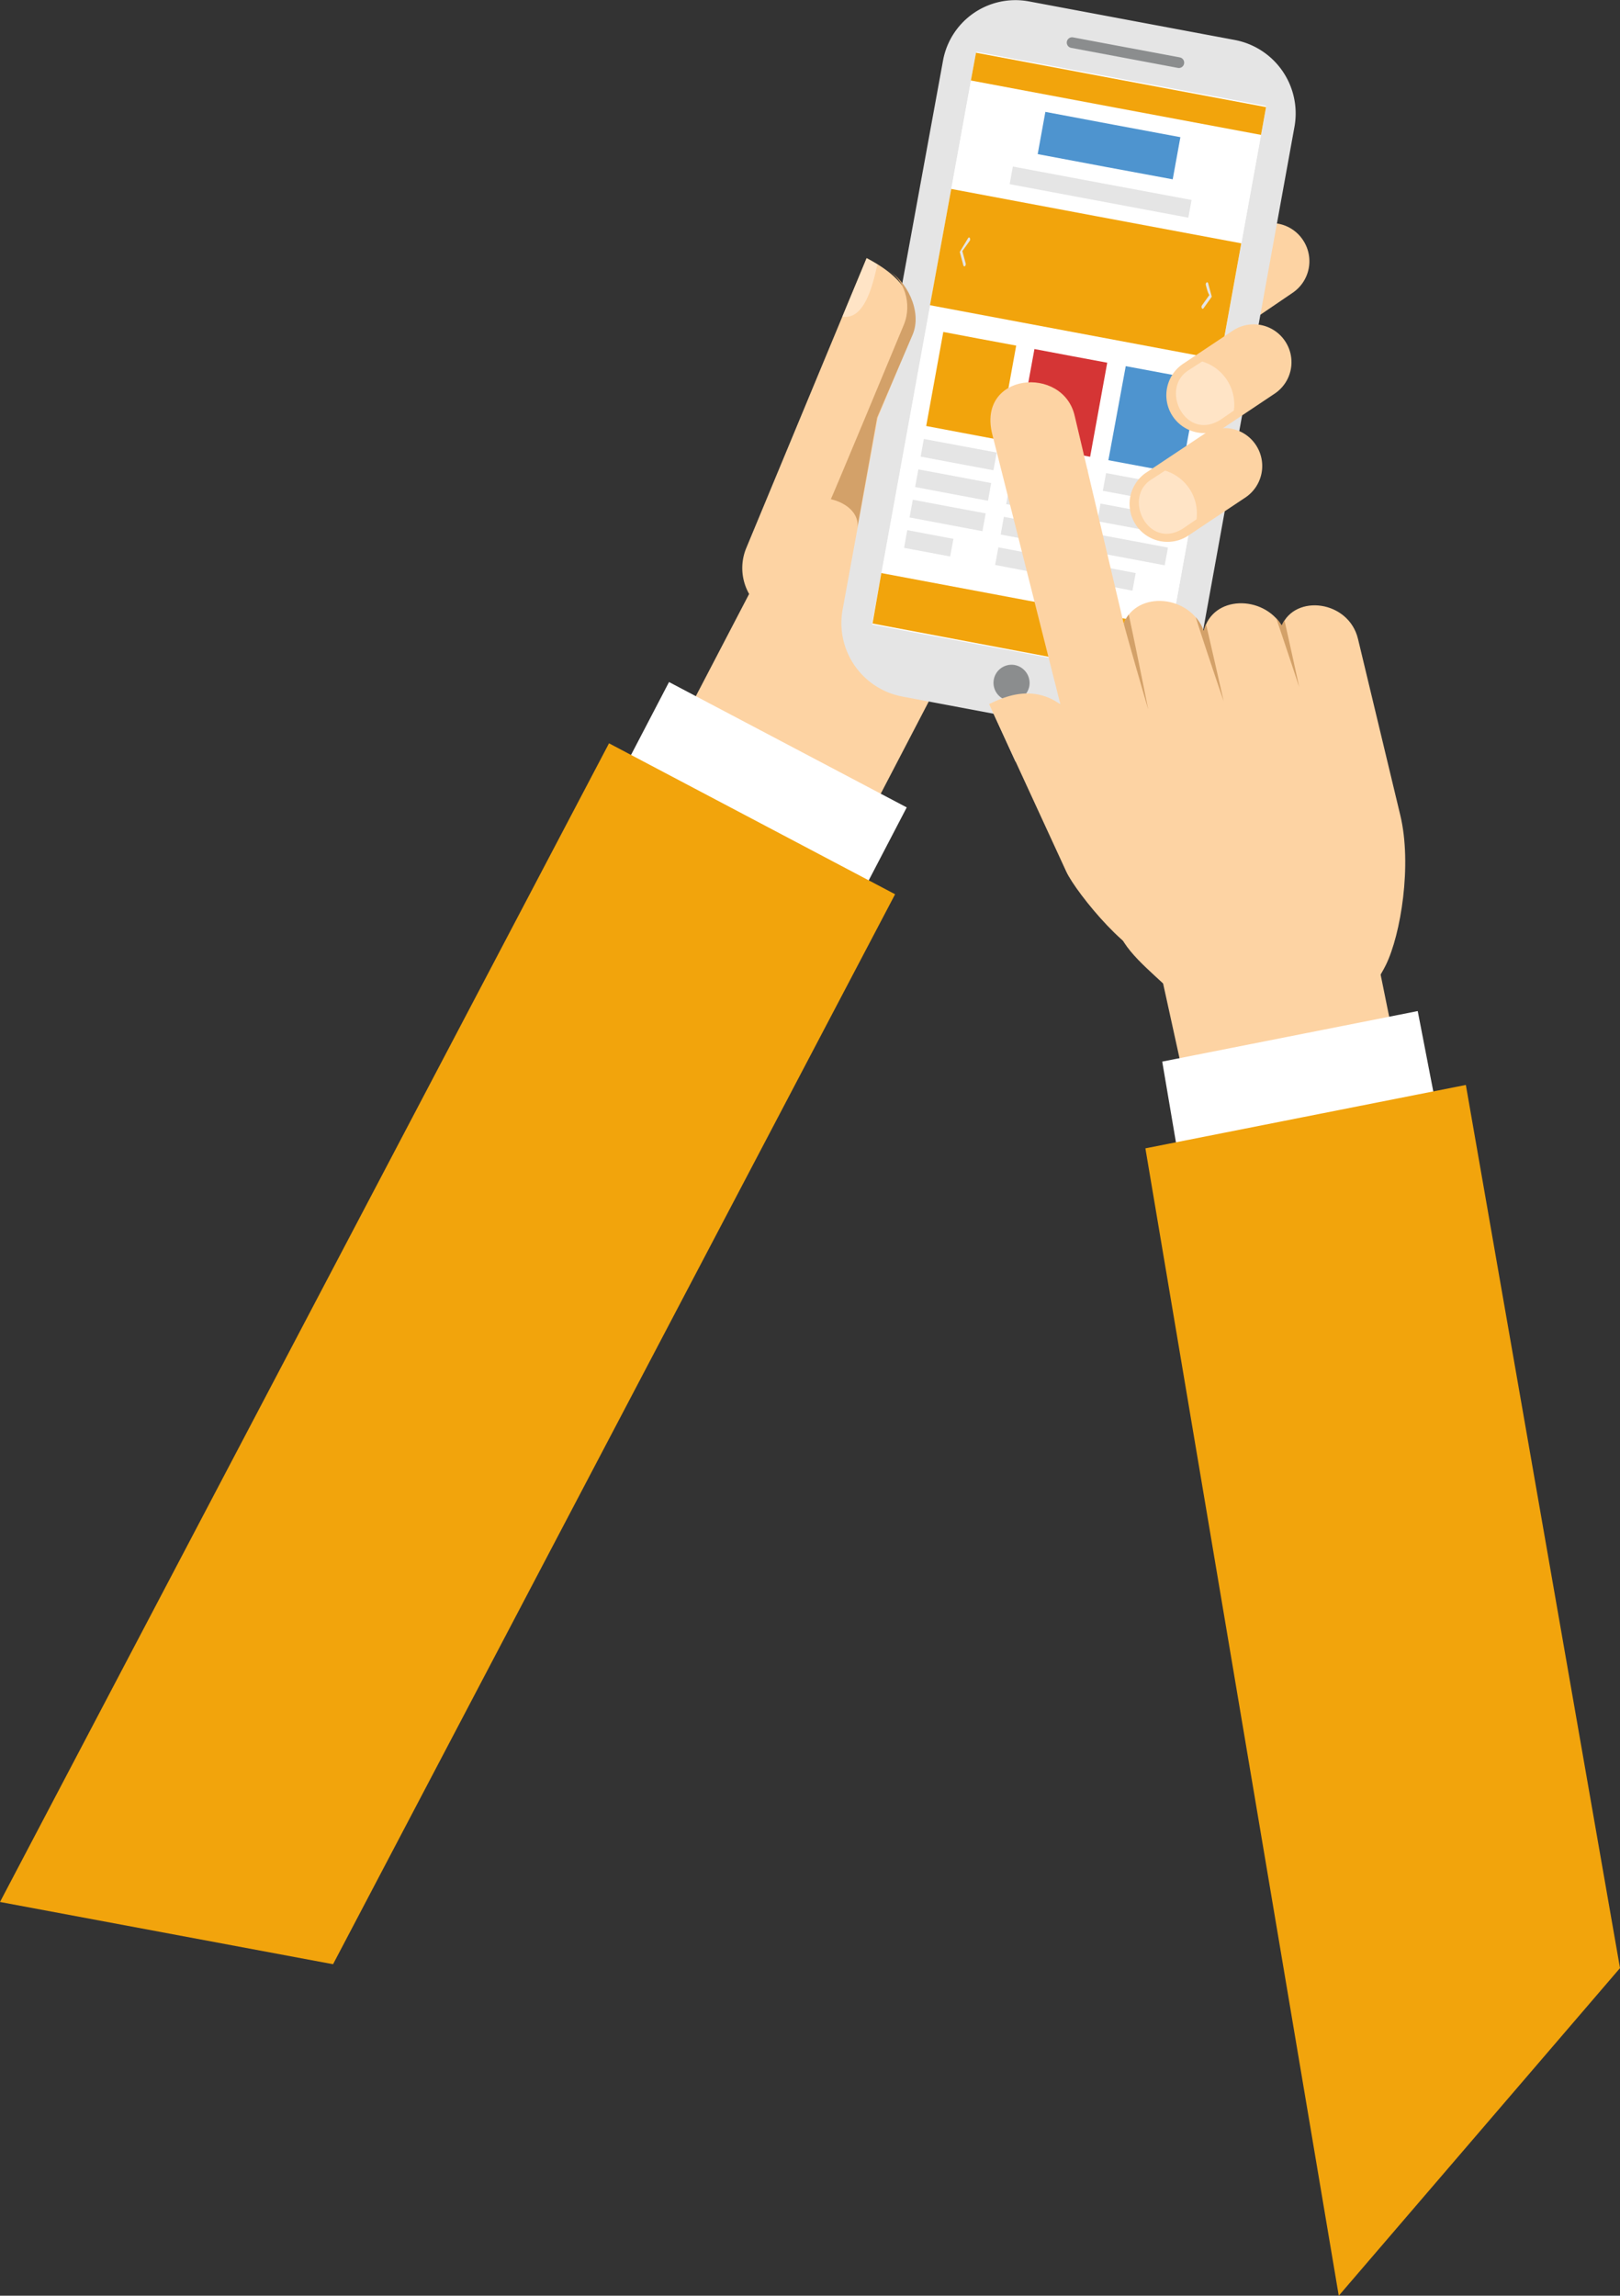
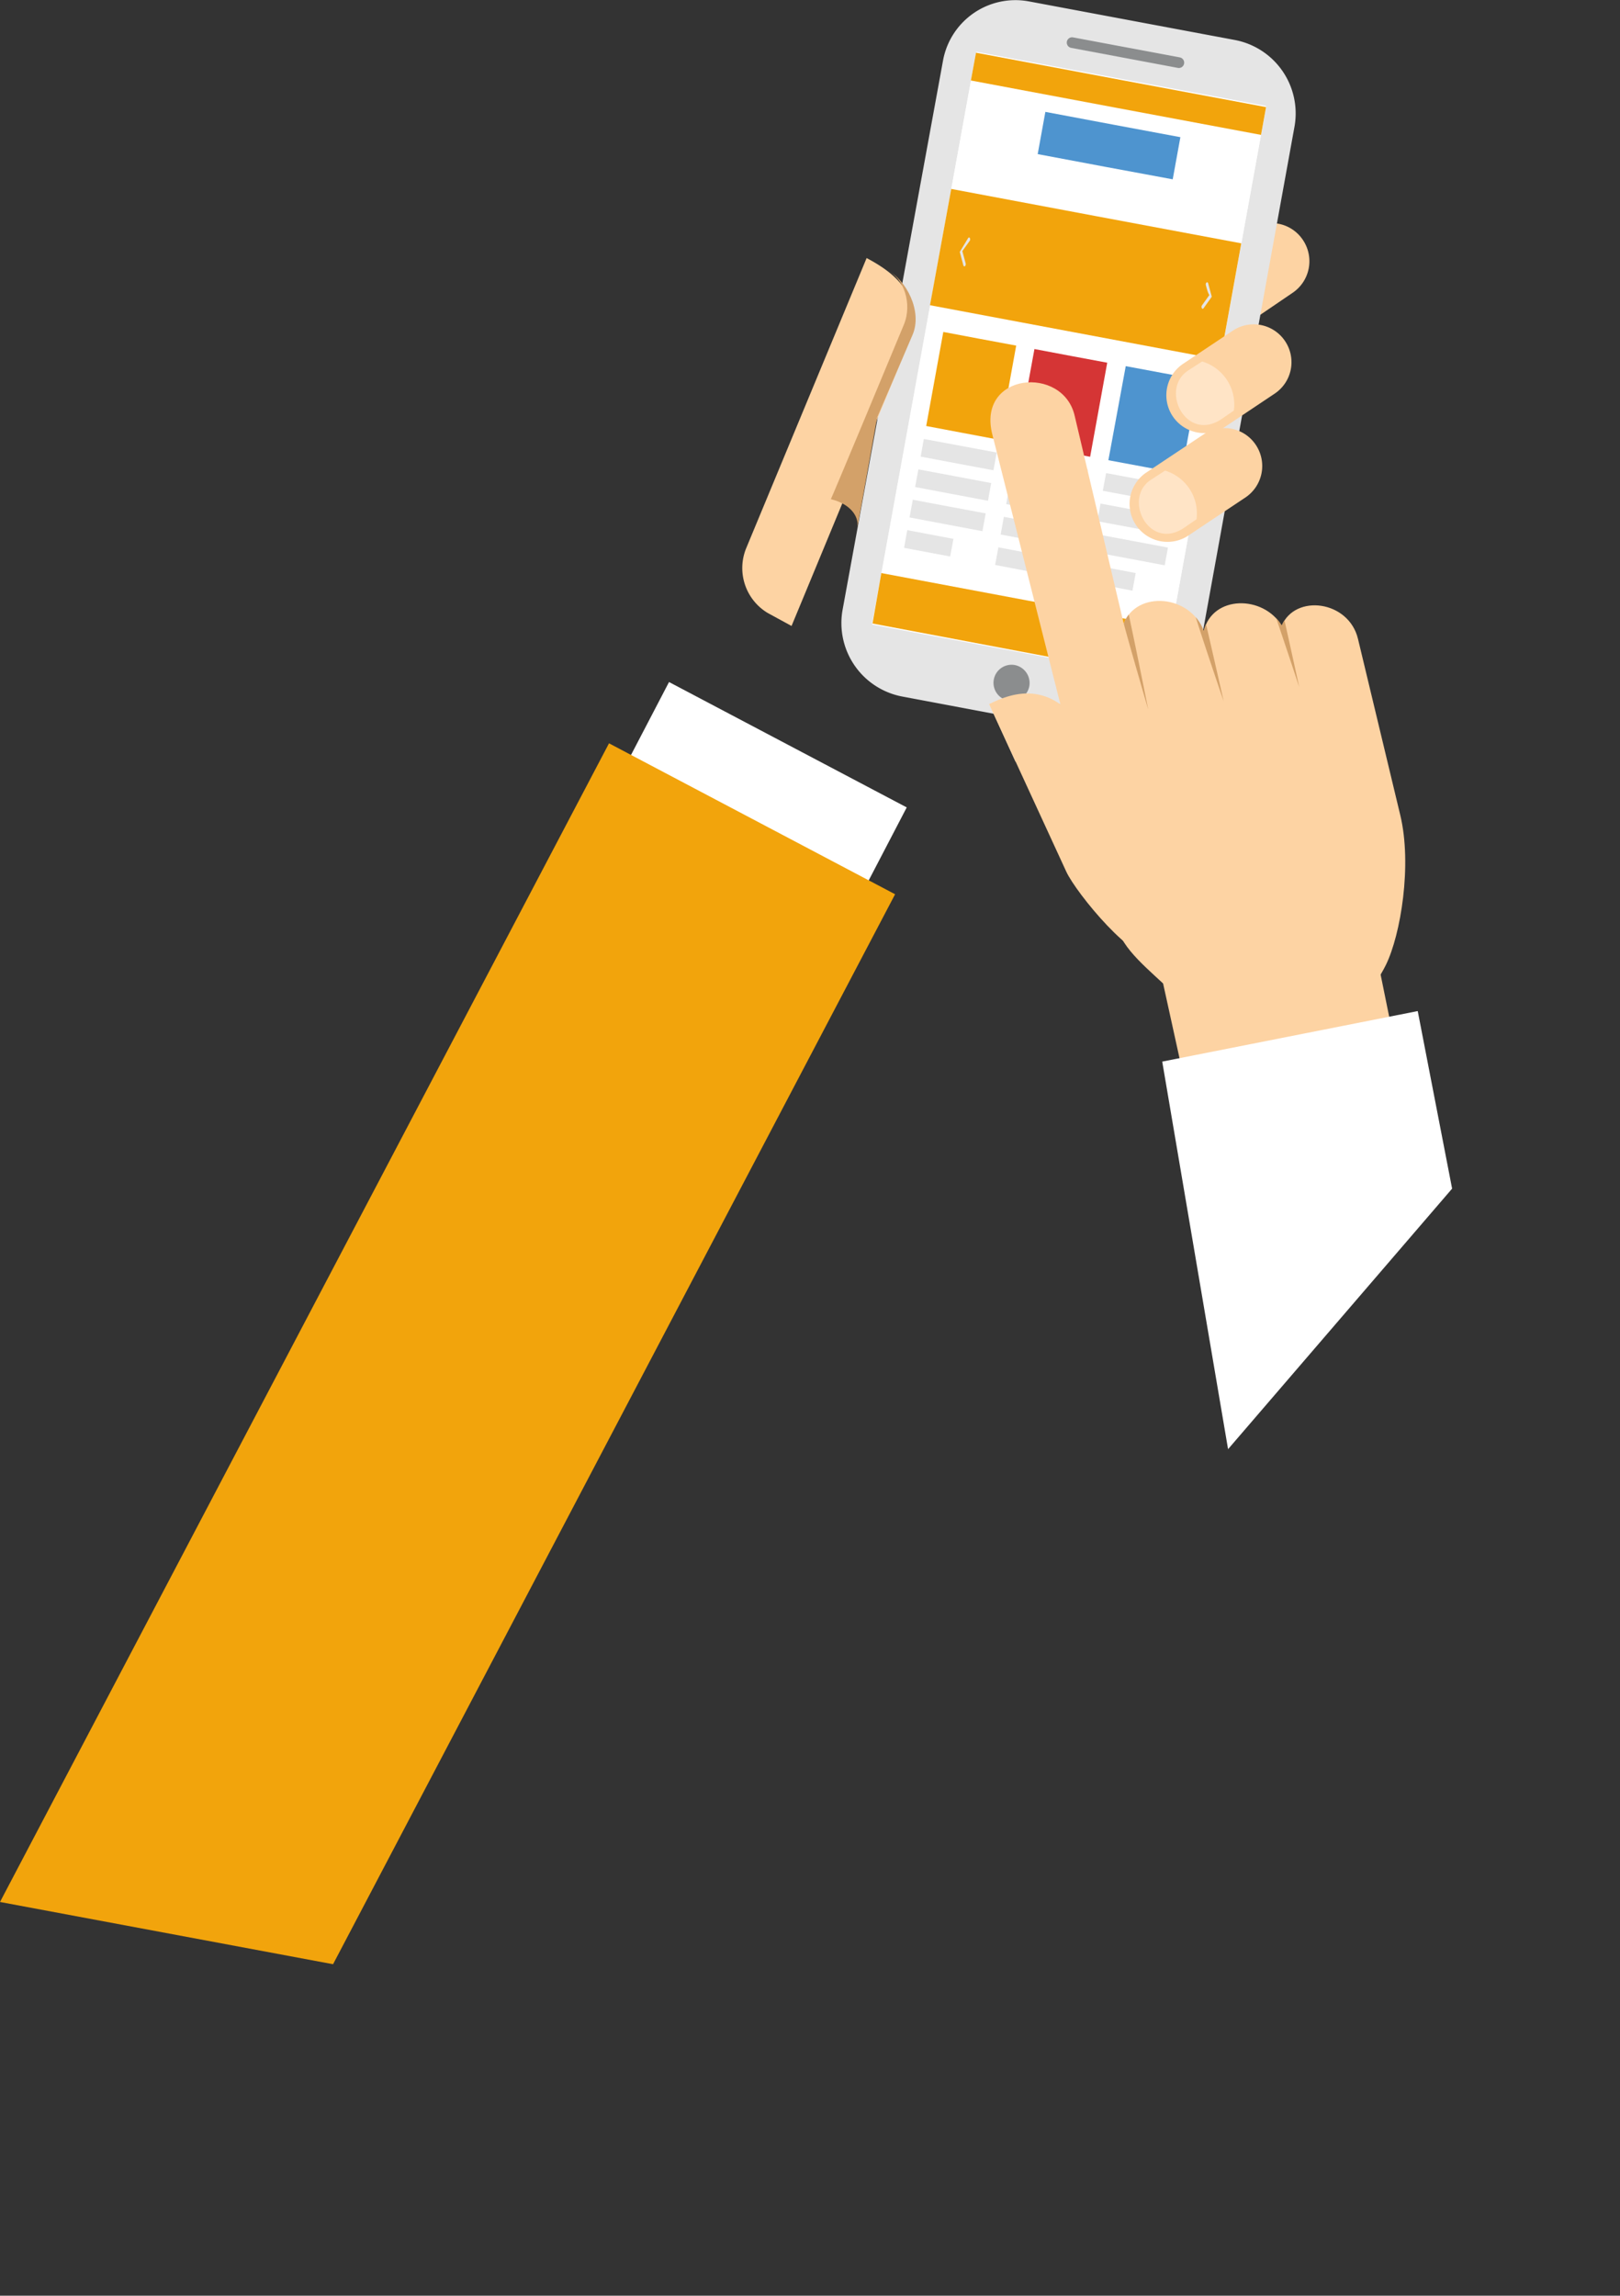
<svg xmlns="http://www.w3.org/2000/svg" viewBox="0 0 183.81 260.39">
  <rect x="0" y="0" width="183.81" height="260.39" fill="#333333" stroke="none" />
  <defs>
    <style>.cls-1{fill:#fdd3a3;}.cls-1,.cls-10,.cls-2,.cls-3,.cls-4,.cls-5,.cls-6,.cls-8,.cls-9{fill-rule:evenodd;}.cls-2,.cls-7{fill:#e5e5e5;}.cls-3{fill:#fff;}.cls-4{fill:#f2a40c;}.cls-5{fill:#4e94cf;}.cls-6{fill:#d53535;}.cls-8{fill:#8b8d8e;}.cls-9{fill:#ffe4c6;}.cls-10{fill:#d3a169;}</style>
  </defs>
  <title>hands</title>
  <g id="Layer_2" data-name="Layer 2">
    <g id="Layer_1-2" data-name="Layer 1">
-       <polygon class="cls-1" points="75.97 84.68 96.95 95.75 105.54 79.26 127.88 61.35 96.71 44.91 75.97 84.68" />
      <path class="cls-1" d="M147.86,27.26a4.32,4.32,0,0,1-1.18,5.94L112.51,56.45a4.3,4.3,0,0,1-4.75-7.16L141.93,26A4.28,4.28,0,0,1,147.86,27.26Z" />
      <path class="cls-2" d="M116.7.15l23.43,4.39a8.48,8.48,0,0,1,6.75,9.81L135.57,76.68a8.37,8.37,0,0,1-9.76,6.73L102.35,79a8.48,8.48,0,0,1-6.75-9.82L107,6.86A8.35,8.35,0,0,1,116.7.15Z" />
      <path class="cls-3" d="M110.88,5.89,143.56,12a.11.11,0,0,1,.09.13L131.9,76.9a.12.12,0,0,1-.14.09L99.05,70.86a.11.11,0,0,1-.09-.13L110.74,6A.11.11,0,0,1,110.88,5.89Z" />
      <path class="cls-3" d="M110.74,6l16.45,3.09,16.46,3.08-5.88,32.37L131.9,76.9q-8.25-1.53-16.48-3.09L99,70.72l5.88-32.37Z" />
      <polygon class="cls-4" points="110.74 5.98 127.19 9.07 143.65 12.15 143.08 15.3 126.62 12.22 110.16 9.13 110.74 5.98" />
      <polygon class="cls-5" points="118.61 12.69 126.27 14.13 133.93 15.56 133.06 20.34 125.4 18.92 117.74 17.48 118.61 12.69" />
      <polygon class="cls-4" points="107.93 21.43 124.38 24.52 140.84 27.6 138.45 40.8 121.98 37.71 105.52 34.62 107.93 21.43" />
-       <polygon class="cls-2" points="114.56 20.89 124.69 22.79 134.83 24.69 135.2 22.68 125.06 20.79 114.92 18.89 114.56 20.89" />
      <polygon class="cls-4" points="105.09 48.32 109.22 49.1 113.36 49.88 115.3 39.2 111.16 38.43 107.03 37.65 105.09 48.32" />
      <polygon class="cls-6" points="115.42 50.26 119.56 51.04 123.69 51.81 125.63 41.14 121.5 40.37 117.37 39.59 115.42 50.26" />
      <path class="cls-5" d="M125.76,52.2l4.14.77,4.13.78L136,43.07l-4.14-.77-4.13-.77Z" />
      <path class="cls-4" d="M100,65l16.46,3.09,16.48,3.08-1,5.75q-8.25-1.53-16.48-3.09L99,70.72Z" />
      <polygon class="cls-2" points="104.46 51.79 108.59 52.57 112.72 53.34 113.09 51.33 108.96 50.56 104.82 49.79 104.46 51.79" />
      <polygon class="cls-2" points="103.83 55.24 107.96 56.02 112.1 56.8 112.46 54.79 108.33 54.01 104.2 53.24 103.83 55.24" />
      <polygon class="cls-2" points="103.2 58.69 107.33 59.47 111.47 60.25 111.84 58.23 107.7 57.46 103.57 56.68 103.2 58.69" />
      <polygon class="cls-2" points="102.58 62.14 107.81 63.12 108.18 61.12 102.94 60.13 102.58 62.14" />
      <polygon class="cls-2" points="114.8 53.73 118.93 54.51 123.06 55.28 123.43 53.27 119.29 52.5 115.16 51.72 114.8 53.73" />
      <polygon class="cls-2" points="114.17 57.18 118.3 57.95 122.44 58.73 122.8 56.73 118.67 55.95 114.53 55.17 114.17 57.18" />
      <polygon class="cls-2" points="113.54 60.63 117.67 61.4 121.81 62.18 122.18 60.17 118.04 59.4 113.9 58.62 113.54 60.63" />
      <path class="cls-2" d="M112.91,64.08l5.24,1,.36-2-5.23-1Z" />
      <polygon class="cls-2" points="125.13 55.67 129.27 56.44 133.4 57.22 133.77 55.21 129.63 54.43 125.5 53.66 125.13 55.67" />
      <polygon class="cls-2" points="124.51 59.12 128.64 59.89 132.78 60.67 133.14 58.66 129 57.89 124.87 57.12 124.51 59.12" />
      <polygon class="cls-2" points="123.88 62.57 128.01 63.34 132.15 64.12 132.52 62.11 128.38 61.33 124.25 60.56 123.88 62.57" />
      <path class="cls-2" d="M123.25,66c1.75.32,3.49.65,5.24,1l.37-2-5.24-1Z" />
      <path class="cls-7" d="M136.82,32.34a.29.29,0,0,1,.08-.3c.07-.06.15,0,.18.08.13.51.27,1,.41,1.54a0,0,0,0,0,0,0h0v0h0v0h0v0h0l0,0-.93,1.3c-.06.09-.15.09-.19,0a.31.31,0,0,1,0-.31l.85-1.19C137.07,33.28,136.94,32.81,136.82,32.34Z" />
      <path class="cls-7" d="M109.85,27c.06-.09.15-.08.19,0a.33.33,0,0,1,0,.3l-.85,1.18.38,1.41a.35.35,0,0,1-.08.3c-.07.06-.15,0-.18-.07l-.41-1.55v0h0v0h0v0h0v0h0v0h0v0h0v0h0l0,0Z" />
      <path class="cls-8" d="M115.13,75.43a2.08,2.08,0,0,1,1.66,2.4,2.05,2.05,0,1,1-1.66-2.4Z" />
      <path class="cls-1" d="M142.5,50.48a4.3,4.3,0,0,1-1.18,5.94l-6.63,4.42a4.3,4.3,0,0,1-4.75-7.16l6.64-4.42A4.27,4.27,0,0,1,142.5,50.48Z" />
      <path class="cls-1" d="M145.82,38.71a4.29,4.29,0,0,1-1.18,5.93L139,48.41a4.29,4.29,0,0,1-4.74-7.16l5.64-3.76A4.28,4.28,0,0,1,145.82,38.71Z" />
      <polygon class="cls-3" points="75.91 77.36 102.88 91.58 87.85 120.42 56.51 114.56 75.91 77.36" />
      <path class="cls-1" d="M87.13,69.54,89.81,71l1.44-3.47L102.8,39.64c2.4-5.79-1-8.53-4.47-10.37L84.69,62.12A5.94,5.94,0,0,0,87.13,69.54Z" />
-       <path class="cls-9" d="M99.55,30c-.4-.25-.81-.48-1.22-.69l-2.75,6.61C98.06,36.31,99,32.47,99.55,30Z" />
      <path class="cls-9" d="M134.85,42l1.55-1A5.11,5.11,0,0,1,140,46.57l-1.46,1C134.54,50.18,131.53,44.11,134.85,42Z" />
      <path class="cls-9" d="M130.65,54.38l1.54-1a5.08,5.08,0,0,1,3.57,5.52l-1.46,1C130.33,62.52,127.32,56.45,130.65,54.38Z" />
      <path class="cls-10" d="M94.27,56.62c2.15.51,3.26,1.93,3,3.29l2.25-12.55,4-9.33c1.21-2.72-.76-6.35-2.81-7.35,1.8.88,2.85,3.73,1.84,6.16C100.83,41,94.37,56.48,94.27,56.62Z" />
      <path class="cls-9" d="M120.71,47.18l.48,2c-2,2.37-4.38,2.83-7.17,1.68L113.53,49C112.22,43.73,119.76,42.85,120.71,47.18Z" />
      <path class="cls-9" d="M113.56,79.43c-.45.13-.9.27-1.33.43l3,6.55C117.23,84.87,115,81.56,113.56,79.43Z" />
      <polygon class="cls-10" points="120.31 79.88 123.78 93.58 118.72 79.31 120.31 79.88" />
      <polygon class="cls-4" points="69.1 84.31 101.56 101.43 37.79 222.79 0 215.73 69.1 84.31" />
      <path class="cls-1" d="M130.09,103l5.8,26.4,21.71,4.06c1.11-.67,2.21-1.37,3.28-2.1l-5.78-28.44Z" />
      <polygon class="cls-3" points="160.86 114.68 164.76 134.82 139.34 164.37 131.87 120.41 160.86 114.68" />
-       <polygon class="cls-4" points="166.32 123.06 183.81 223.23 151.9 260.39 129.96 130.25 166.32 123.06" />
      <path class="cls-1" d="M112.23,79.86l8.75,19c1.13,2.45,7.83,10.63,10.34,9.71s.65-8.92-.54-11.34l-7-13.07C119.79,76.68,114.83,78.57,112.23,79.86Z" />
      <path class="cls-1" d="M121.94,47.18l5.56,23.55c1.48-3.8,7.59-3.28,9.08.85,1-4.11,6.76-4.09,8.85-.61,1.52-3.63,7.6-2.87,8.65,1.49l4.8,20c1.35,5.61.06,13.55-1.64,17-5,10.17-19.25,7.85-23.64,3.62-3.43-3.31-6.23-5.28-7-8.28l-14-55.49C110.78,42.26,120.63,41.38,121.94,47.18Z" />
      <path class="cls-10" d="M135.67,70a5,5,0,0,1,.91,1.56,4.35,4.35,0,0,1,.26-.77c.91,3.91,2,8.74,2,8.74S136.83,73.69,135.67,70Zm-8.12.6a3.72,3.72,0,0,1,.52-.89c.87,4,2.21,10.76,2.21,10.76s-2-6.83-2.78-9.76C127.51,70.78,127.53,70.73,127.55,70.62Zm19.85,7.27s-.87-4-1.66-7.51a3,3,0,0,0-.31.59,5.42,5.42,0,0,0-.63-.84C146,73.64,147.4,77.89,147.4,77.89Z" />
      <path class="cls-8" d="M121.75,4.24l12.11,2.27a.61.61,0,0,1,.49.71.6.6,0,0,1-.71.48l-12.1-2.27a.61.61,0,0,1-.49-.71A.6.6,0,0,1,121.75,4.24Z" />
    </g>
  </g>
</svg>